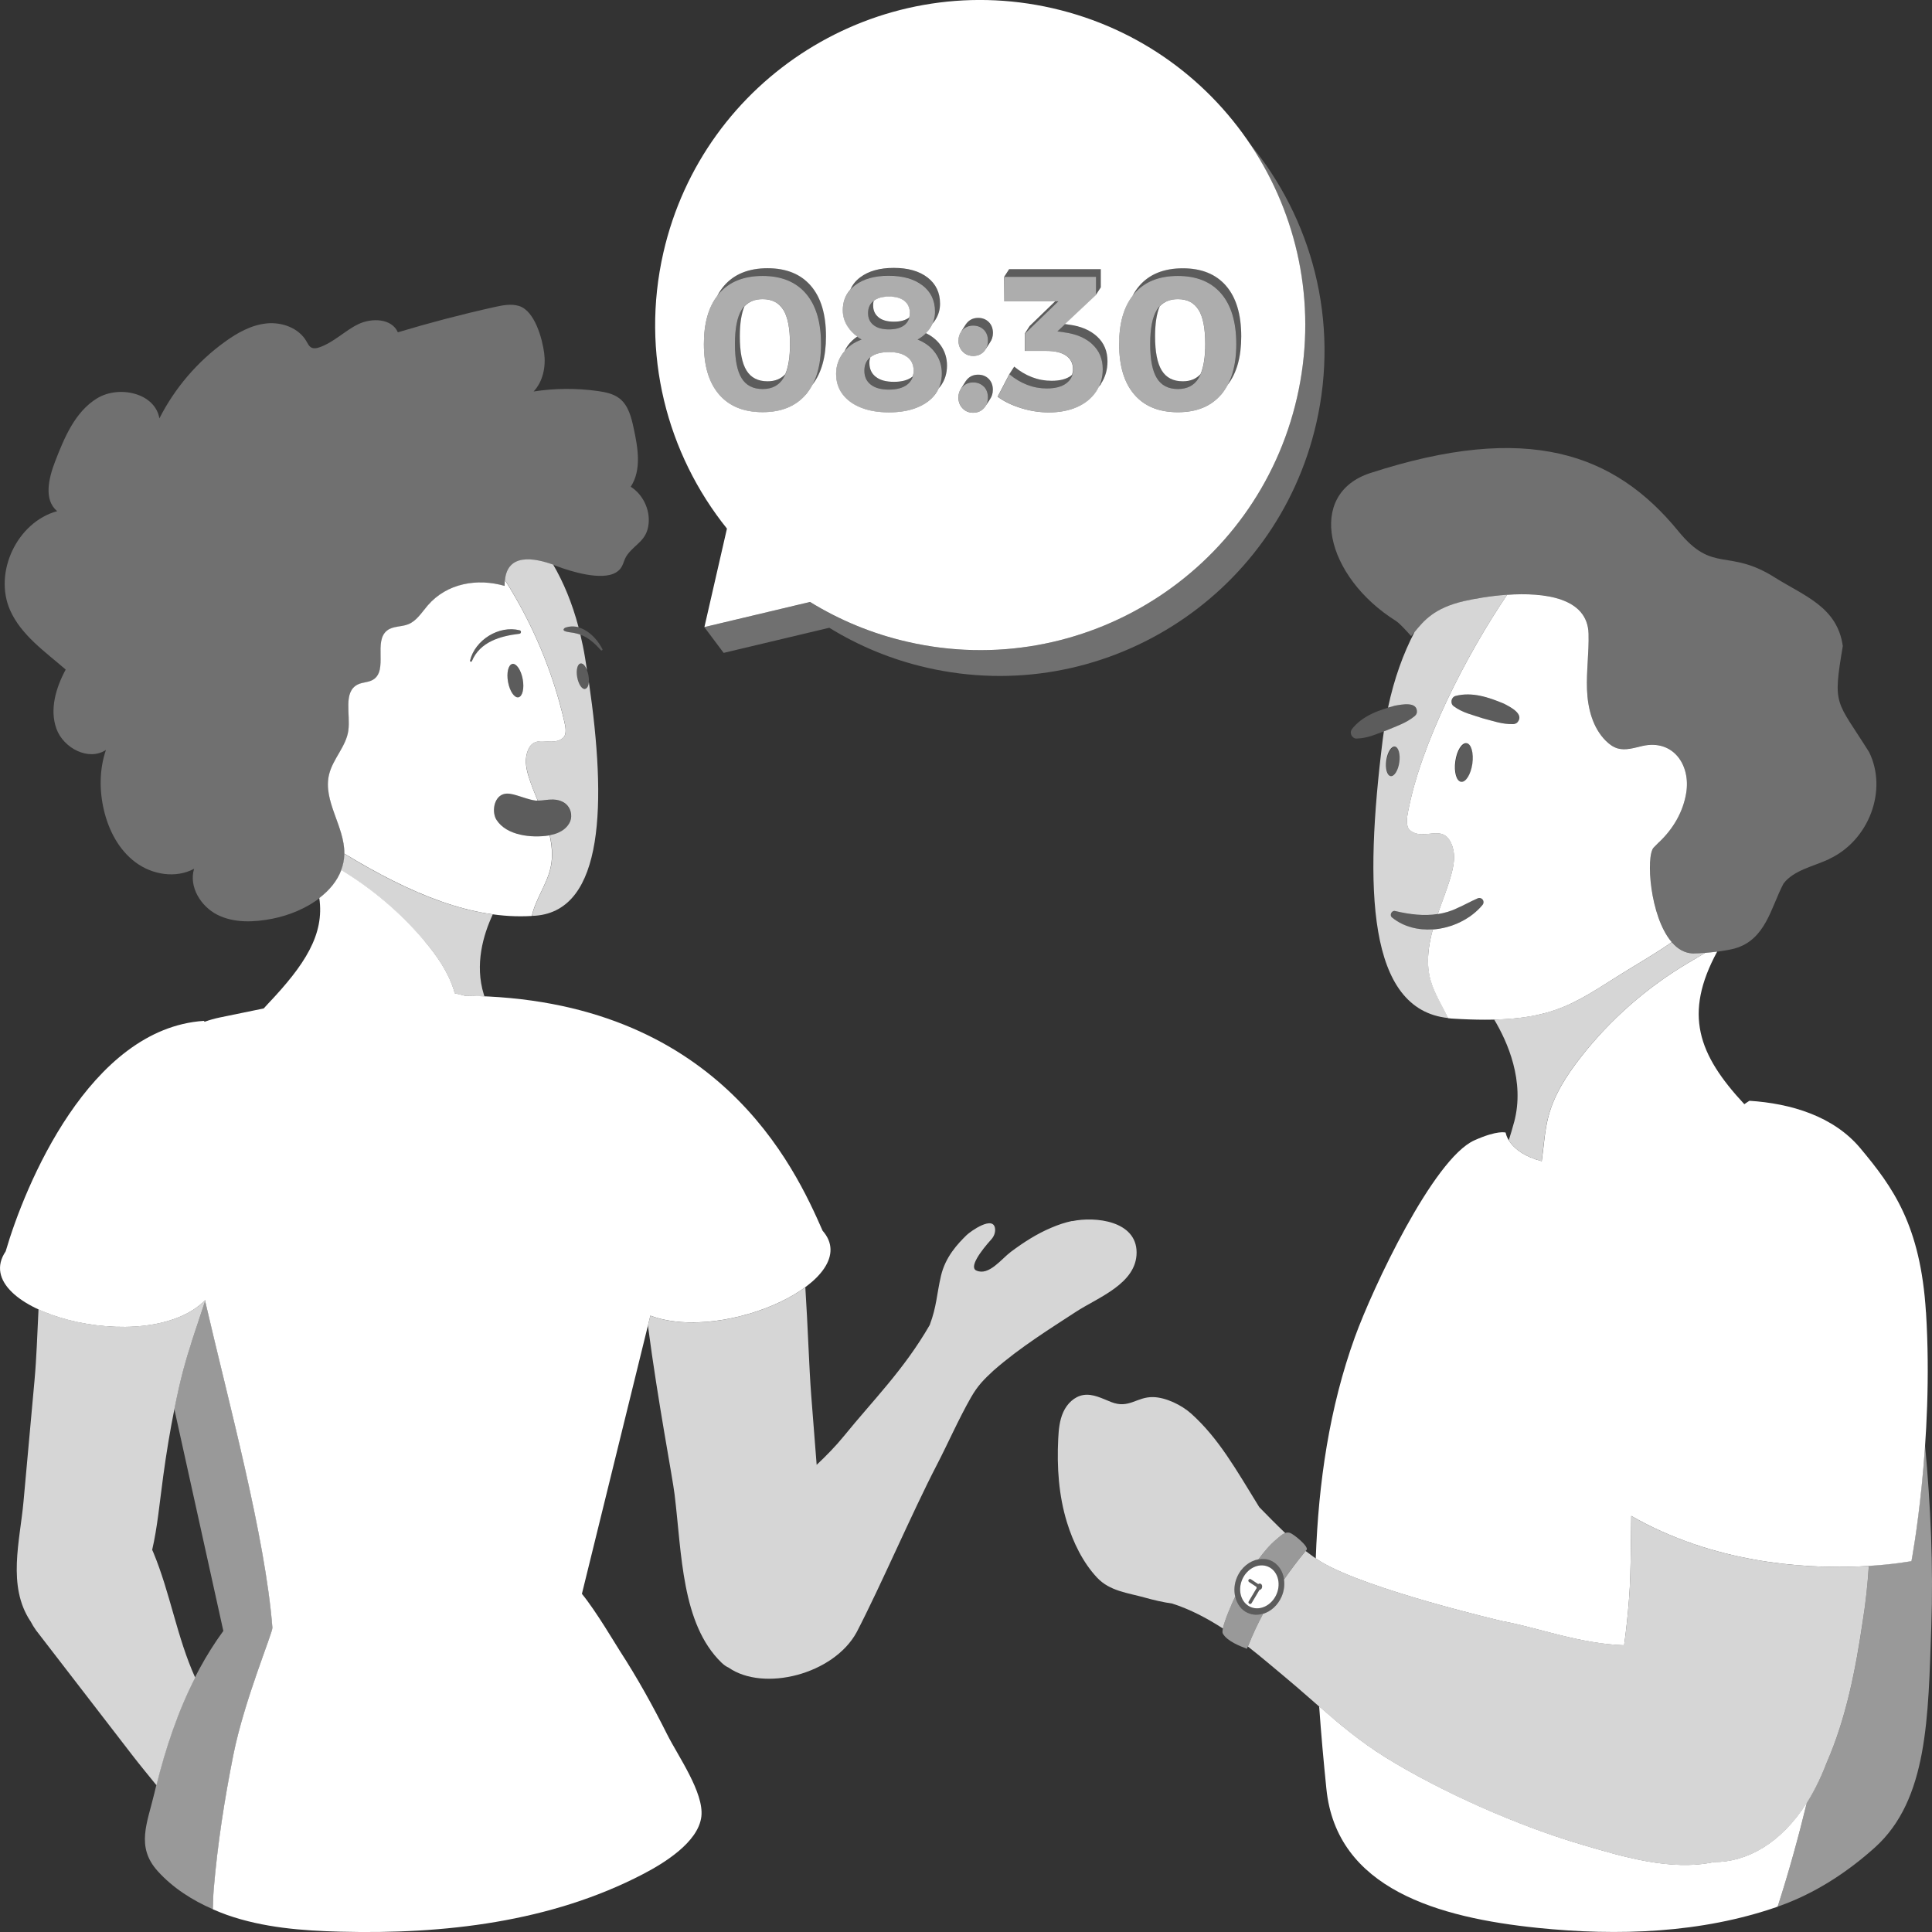
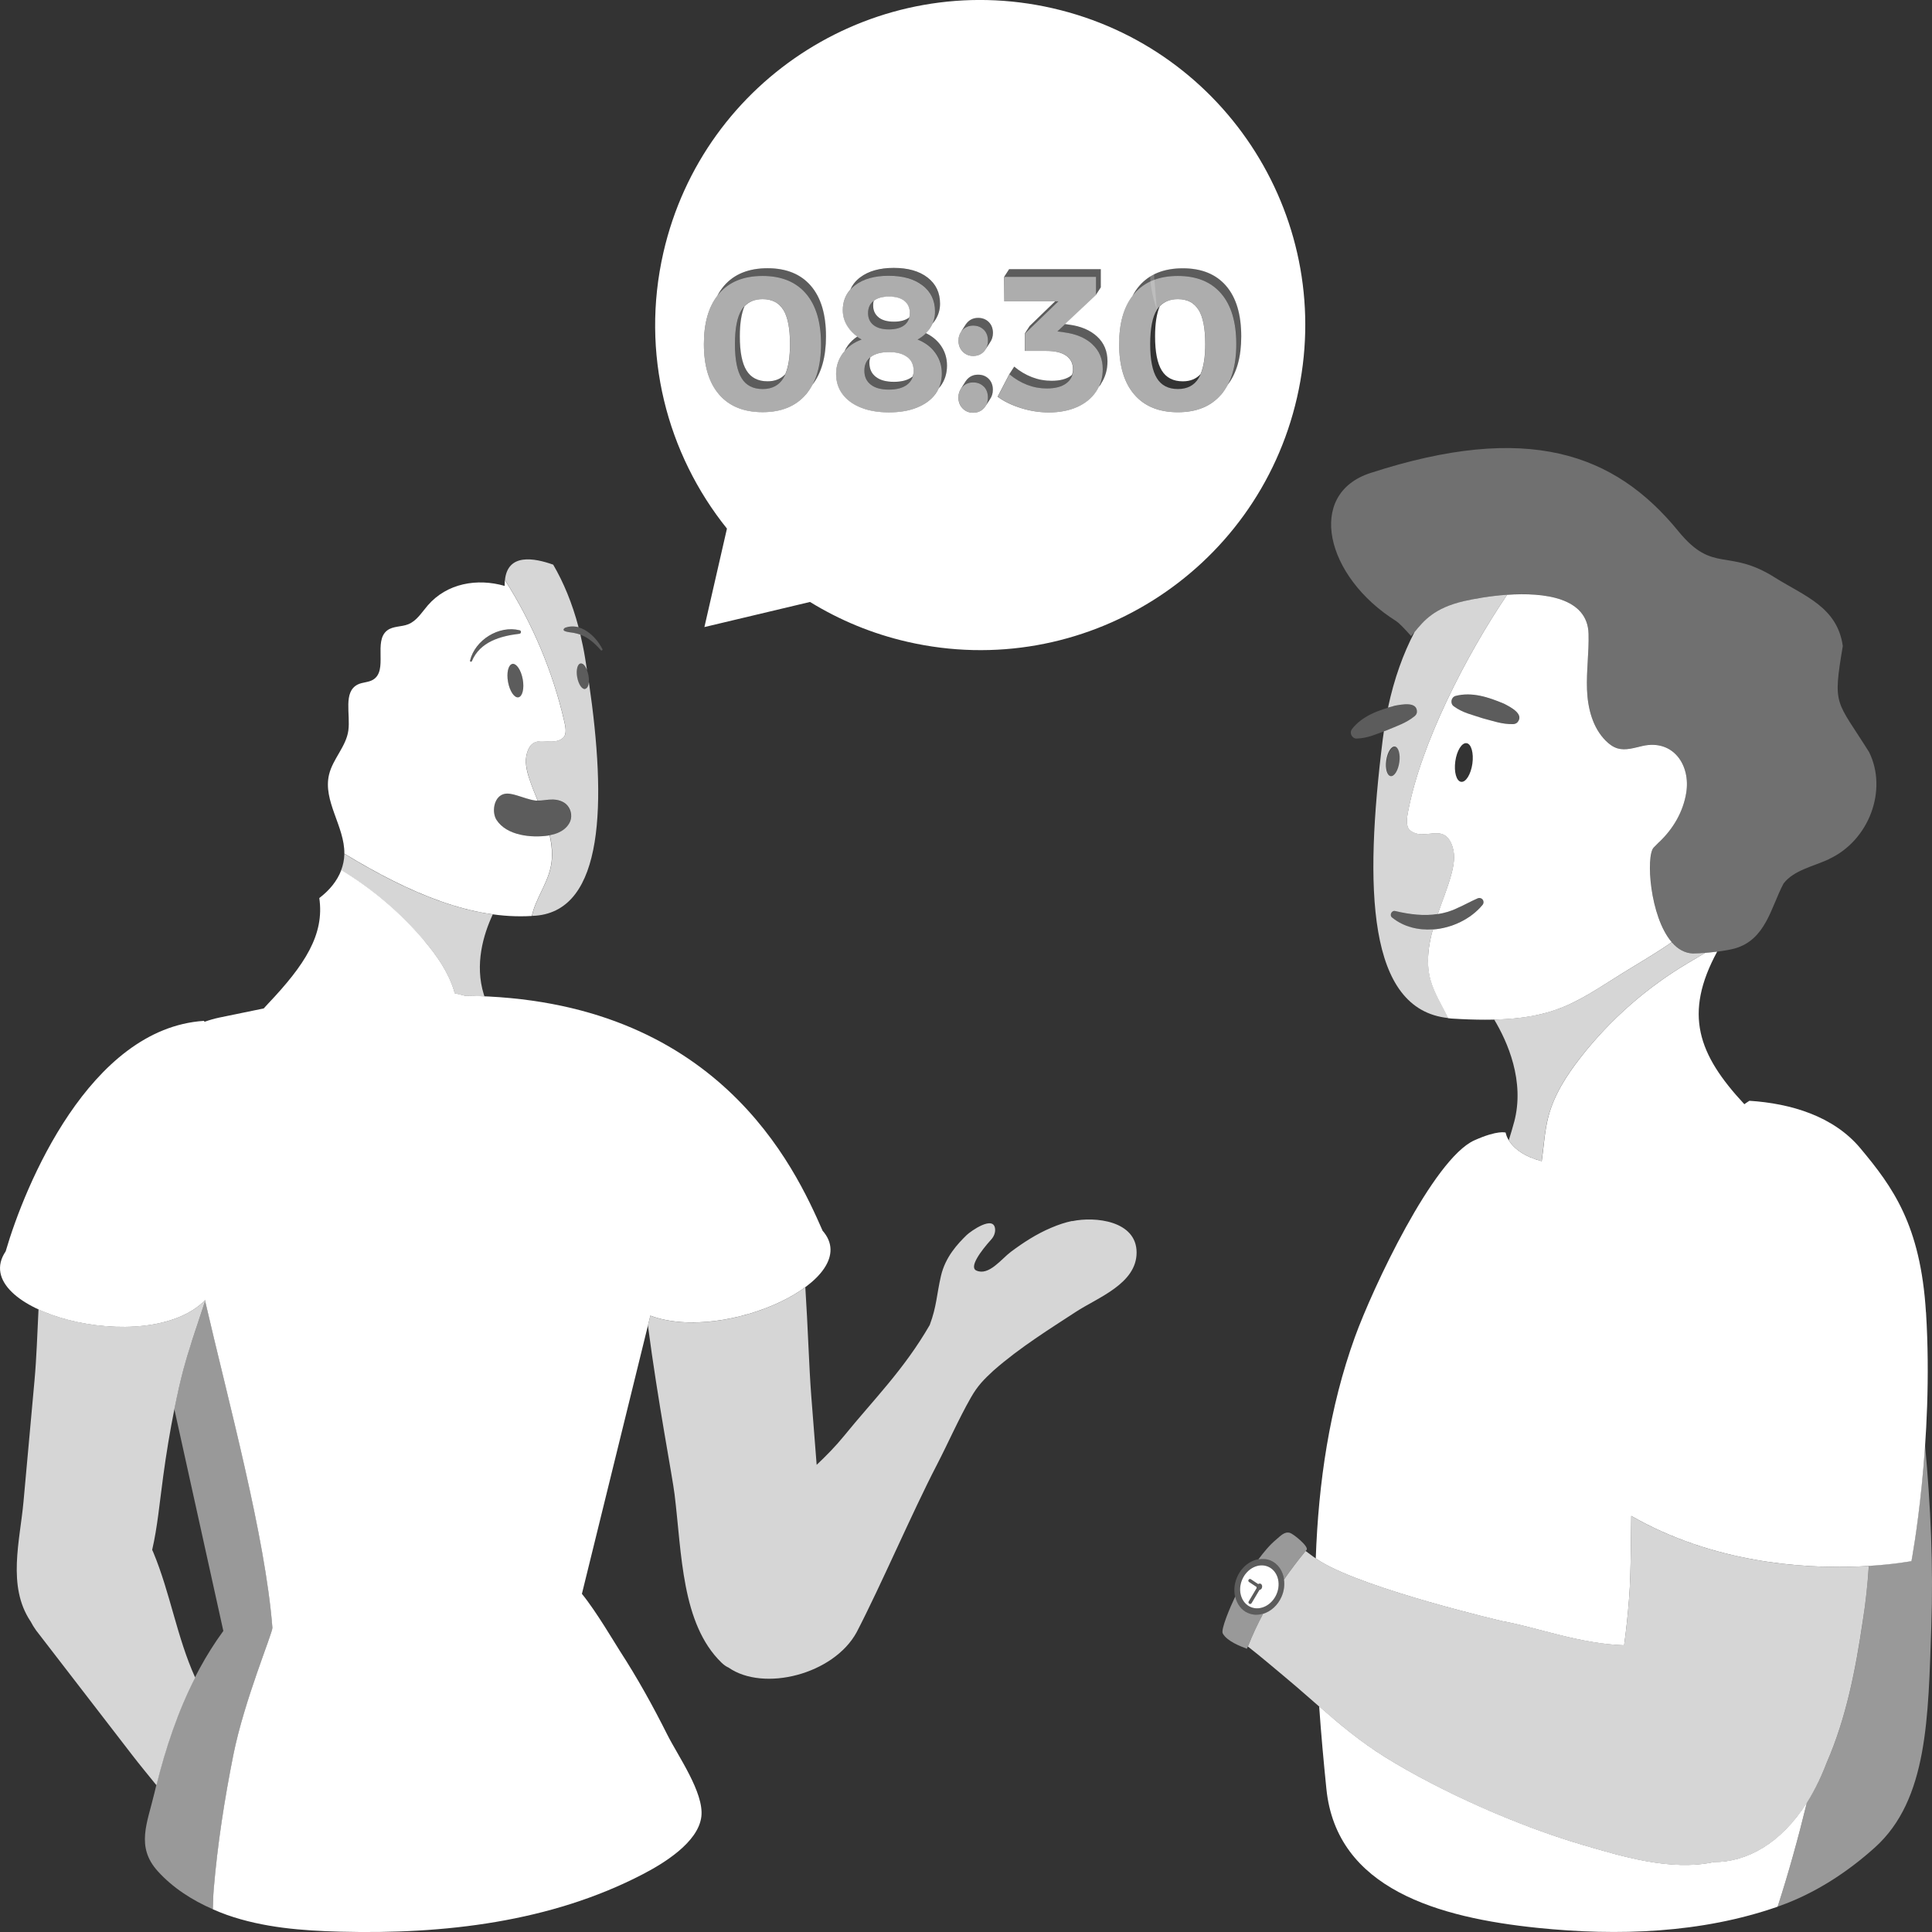
<svg xmlns="http://www.w3.org/2000/svg" viewBox="0 0 300 300">
  <rect x="0" y="0" width="300" height="300" fill="#333333" stroke="none" />
  <g fill="#fff">
-     <path d="m 66.42 94.04 c -.93 1.08 -1.71 2.4 -3.03 2.92 -1.06 .42 -2.33 .26 -3.24 .94 -2.23 1.68 .18 6.24 -2.22 7.67 -.71 .43 -1.63 .37 -2.37 .74 -2.3 1.15 -1.11 4.6 -1.46 7.15 -.34 2.47 -2.4 4.39 -2.99 6.82 -1 4.13 2.48 8.12 2.38 12.37 -.13 5.42 -5.88 8.96 -11.2 10.01 -2.85 .56 -5.94 .69 -8.53 -.61 s -4.47 -4.37 -3.62 -7.15 c -2.84 1.54 -6.53 .93 -9.11 -1.01 -2.59 -1.93 -4.17 -4.98 -4.9 -8.12 -.72 -3.07 -.7 -6.34 .32 -9.32 -2.67 1.77 -6.58 -.26 -7.68 -3.27 s -.09 -6.39 1.43 -9.21 c -3.2 -2.78 -6.89 -5.32 -8.62 -9.19 -2.62 -5.9 1.08 -13.71 7.3 -15.41 -2.13 -1.75 -1.32 -5.13 -.33 -7.69 1.44 -3.73 3.1 -7.73 6.51 -9.82 s 9.02 -.84 9.69 3.11 c 2.38 -4.7 5.9 -8.82 10.18 -11.9 1.93 -1.4 4.1 -2.61 6.47 -2.85 s 4.99 .7 6.18 2.77 c .22 .38 .41 .81 .81 1 .37 .17 .8 .08 1.18 -.05 2.23 -.75 3.93 -2.56 6.04 -3.59 s 5.23 -.91 6.17 1.25 c 4.95 -1.49 9.96 -2.8 15 -3.92 1.27 -.28 2.61 -.55 3.84 -.16 2.43 .78 3.58 5.07 3.88 7.3 .28 2.11 -.18 4.41 -1.64 5.97 3.3 -.51 6.66 -.53 9.97 -.07 1.2 .17 2.44 .42 3.39 1.17 1.36 1.08 1.82 2.92 2.18 4.62 .66 3.04 1.25 6.47 -.46 9.07 1.9 1.21 3.02 3.55 2.77 5.79 -.28 2.54 -1.95 3.01 -3.26 4.72 -.79 1.04 -.52 2.02 -1.8 2.8 -2.2 1.34 -7.05 -.16 -9.23 -.99 -3.19 -1.22 -8.13 -2.36 -8.04 3.1 -4.23 -1.22 -8.95 -.44 -11.95 3.04 z" fill-rule="evenodd" opacity=".3" />
    <path d="m 90.86 106.99 c -.48 .09 -1.03 -.73 -1.23 -1.82 s .03 -2.05 .51 -2.14 c .36 -.07 .75 .36 1.01 1.02 -.1 -.65 -.2 -1.3 -.31 -1.95 -.2 -1.24 -.45 -2.41 -.72 -3.55 -.25 -.09 -.51 -.17 -.78 -.22 -.45 -.16 -2.46 -.16 -1.64 -.83 .73 -.28 1.45 -.28 2.14 -.1 -.99 -3.75 -2.34 -6.98 -3.94 -9.72 -2.98 -1.06 -7.06 -1.79 -7.49 2.38 4.28 6.73 7.43 14.19 9.22 21.96 .16 .68 .45 1.97 -.17 2.52 -1.86 1.66 -4.64 -1.03 -5.63 2.43 -.36 1.25 -.06 2.58 .33 3.82 .38 1.2 .86 2.36 1.34 3.52 .79 .03 1.55 -.18 2.36 -.16 .57 .02 1.15 .14 1.64 .43 .13 .07 .25 .16 .36 .25 .75 .64 1.04 1.76 .69 2.68 -.18 .46 -.49 .86 -.87 1.18 -.65 .55 -1.48 .85 -2.31 1 .24 1.04 .38 2.1 .36 3.15 -.01 .66 -.09 1.32 -.24 1.97 -.6 2.57 -2.36 4.91 -2.89 7.41 .19 -.01 .39 -.01 .58 -.03 10.63 -.87 11.02 -17.45 8.26 -36.29 -.05 .59 -.26 1.01 -.57 1.07 z" opacity=".8" />
    <path d="m 85.17 129.74 c -2.62 .39 -6.47 .03 -8.06 -2.41 -.76 -1.16 -.47 -3.47 1 -3.99 .68 -.24 1.42 -.04 2.11 .16 .97 .28 1.93 .68 2.93 .81 .12 .02 .23 .01 .34 .01 -.48 -1.16 -.95 -2.32 -1.34 -3.52 -.4 -1.24 -.69 -2.57 -.33 -3.82 .99 -3.45 3.77 -.77 5.63 -2.43 .62 -.55 .33 -1.84 .17 -2.52 -1.79 -7.78 -4.94 -15.23 -9.22 -21.96 -.03 .28 -.04 .58 -.04 .91 -4.23 -1.22 -8.95 -.44 -11.95 3.04 -.93 1.08 -1.71 2.4 -3.03 2.92 -1.06 .42 -2.33 .26 -3.24 .94 -2.23 1.68 .18 6.24 -2.22 7.67 -.71 .43 -1.63 .37 -2.37 .74 -2.3 1.15 -1.11 4.6 -1.46 7.15 -.34 2.47 -2.4 4.39 -2.99 6.82 -1 4.11 2.43 8.07 2.37 12.29 10.38 6.3 19.9 10.24 29.11 9.68 .53 -2.5 2.29 -4.84 2.89 -7.41 .15 -.65 .23 -1.31 .24 -1.97 .02 -1.05 -.13 -2.11 -.36 -3.15 -.06 .01 -.12 .03 -.18 .04 z m -4.67 -21.46 c -.63 .12 -1.35 -.95 -1.61 -2.38 s .04 -2.68 .67 -2.8 1.35 .95 1.61 2.38 -.04 2.68 -.67 2.8 z m -7.23 -5.61 c -.07 .16 -.33 .07 -.28 -.1 .78 -3.2 4.48 -5.51 7.7 -4.7 .29 .06 .26 .51 -.03 .54 -2.96 .35 -6.13 1.24 -7.39 4.26 z" />
    <ellipse cx="90.5" cy="105.01" opacity=".2" rx=".89" ry="2.01" transform="matrix(.984 -.179 .179 .984 -17.35 17.91)" />
    <ellipse cx="80.03" cy="105.7" opacity=".2" rx="1.16" ry="2.63" transform="matrix(.984 -.179 .179 .984 -17.64 16.05)" />
    <path d="m 80.67 98.42 c -2.96 .35 -6.13 1.24 -7.39 4.26 -.07 .16 -.33 .07 -.28 -.1 .78 -3.2 4.48 -5.51 7.7 -4.7 .29 .06 .26 .51 -.03 .54 z" opacity=".2" />
    <path d="m 87.69 97.52 c 2.45 -.96 4.83 1.24 5.85 3.27 .09 .15 -.13 .3 -.24 .17 -1.12 -1.26 -2.33 -2.32 -3.97 -2.62 -.45 -.16 -2.46 -.16 -1.64 -.83 z" opacity=".2" />
    <path d="m 87.49 124.6 c -.49 -.28 -1.07 -.41 -1.64 -.43 -.93 -.03 -1.78 .27 -2.7 .14 -1 -.13 -1.96 -.54 -2.93 -.81 -.69 -.2 -1.43 -.4 -2.11 -.16 -1.47 .52 -1.76 2.84 -1 3.99 1.59 2.43 5.44 2.8 8.06 2.41 .9 -.14 1.8 -.45 2.49 -1.03 .38 -.32 .7 -.72 .87 -1.18 .35 -.92 .06 -2.04 -.69 -2.68 -.11 -.1 -.23 -.18 -.36 -.25 z" opacity=".2" />
    <path d="m 31.85 202 c -1.23 3.88 -2.7 7.79 -3.74 12.06 -.38 1.57 -.72 3.15 -1.04 4.74 l 7.61 34.45 c -5.43 7.42 -8.62 16.27 -10.7 25.16 -1.1 4.67 -2.93 8.34 .52 12.15 2.32 2.57 5.36 4.52 8.56 5.91 .02 -.99 .04 -2.04 .14 -3.12 .59 -7.01 1.67 -13.98 3.05 -20.87 1.69 -8.45 6.11 -18.99 6.06 -19.73 -1.11 -14.22 -6.82 -35.03 -10.45 -50.75 z" opacity=".5" />
    <path d="m 127.72 191.08 c -4.25 -9.69 -16.27 -36.14 -55.49 -36.45 l -1.63 -.4 c -.03 -.12 -.06 -.25 -.09 -.37 -.89 -2.93 -2.69 -5.5 -4.67 -7.84 -3.65 -4.31 -8.01 -8.01 -12.84 -10.93 -.64 1.72 -1.87 3.18 -3.42 4.36 .83 5.66 -2.24 10.38 -7.97 16.42 -.23 .24 -.44 .48 -.66 .72 l -6.9 1.42 c -.76 .16 -1.53 .38 -2.28 .65 l -.11 -.14 c -17.76 1.16 -27.81 25.58 -30.78 35.79 -6.18 9.13 21.98 16.79 31.02 7.54 -.02 .05 -.03 .1 -.05 .15 3.63 15.72 9.34 36.54 10.45 50.75 .06 .74 -4.37 11.28 -6.06 19.73 -1.38 6.9 -2.46 13.86 -3.05 20.87 -.09 1.08 -.11 2.12 -.14 3.12 .73 .32 1.47 .62 2.2 .88 5.63 1.98 11.66 2.45 17.62 2.6 16.09 .42 32.64 -1.49 46.92 -8.91 3.18 -1.65 8.65 -4.93 9.12 -8.98 .42 -3.7 -3.62 -9.37 -5.3 -12.72 -2.23 -4.45 -4.65 -8.81 -7.36 -12.99 -.63 -.96 -3.69 -6.18 -5.89 -8.86 l 10.63 -43.2 c 11.61 4.35 33.4 -5.68 26.73 -13.2 z" />
    <path d="m 65.83 146.03 c 1.98 2.34 3.78 4.91 4.67 7.84 .04 .12 .06 .25 .09 .37 l 1.63 .4 c 1.03 .01 2.02 .04 3.01 .09 -.03 -.1 -.07 -.2 -.1 -.3 -1.45 -4.68 -.08 -9.3 1.39 -12.44 -7.33 -1.01 -14.93 -4.49 -23.05 -9.42 v .08 c -.02 .87 -.2 1.69 -.49 2.47 4.83 2.92 9.19 6.62 12.84 10.93 z" opacity=".8" />
    <path d="m 30.3 260.48 c -2.84 -6.29 -3.84 -13.04 -6.49 -19.42 -.06 -.14 -.12 -.27 -.18 -.4 .82 -3.53 1.14 -7.25 1.72 -11.48 .47 -3.48 1.04 -6.94 1.73 -10.38 s 0 0 0 0 c .12 -.61 .25 -1.22 .38 -1.83 .21 -.97 .42 -1.94 .66 -2.91 .23 -.96 .49 -1.9 .76 -2.83 .07 -.23 .13 -.46 .2 -.69 .25 -.84 .51 -1.67 .78 -2.5 .19 -.58 .38 -1.16 .57 -1.73 .01 -.04 .02 -.07 .04 -.11 .47 -1.42 .94 -2.82 1.39 -4.21 .02 -.05 .03 -.1 .05 -.15 -5.56 5.69 -18.34 4.98 -25.93 1.47 -.19 3.86 -.31 7.62 -.62 11.02 -.57 6.28 -1.14 12.56 -1.71 18.84 -.55 6.09 -2.56 13.09 1.07 18.56 l .02 .02 c .26 .5 .55 .98 .87 1.42 4.97 6.45 9.93 12.89 14.9 19.33 1.23 1.6 2.52 3.15 3.78 4.71 1.42 -5.75 3.32 -11.45 6.02 -16.74 z" opacity=".8" />
    <path d="m 166.49 189.59 c -1.06 .22 -2.13 .57 -3.27 1.06 -2.25 .95 -4.31 2.28 -6.26 3.74 -1.46 1.09 -3.41 3.77 -5.35 2.9 -1.16 -.51 .65 -2.99 2.32 -4.84 .39 -.43 .63 -1.01 .59 -1.59 -.18 -2.27 -3.83 .35 -4.42 .92 -1.37 1.34 -3.3 3.37 -3.99 6.35 -.68 2.95 -.66 4.71 -1.73 7.58 0 .01 -.01 .02 -.01 .03 -4.02 6.96 -8.77 11.64 -13.31 17.23 -1.32 1.62 -2.76 3.08 -4.25 4.49 l -.84 -10.73 c -.35 -4.55 -.52 -10.73 -.92 -16.86 -5.83 4.31 -16.89 7.11 -24.06 4.43 l -.38 1.53 c 1.57 11.98 3.8 23.41 4.14 26.23 1.13 9.2 1.06 20.07 7.28 26.11 .4 .38 .75 .62 1.1 .77 5.46 3.81 16.32 1.06 19.89 -5.49 3.75 -7.22 8.66 -18.67 12.41 -25.9 1.81 -3.49 3.38 -7.12 5.33 -10.54 1.07 -1.88 2.05 -2.84 3.53 -4.21 4.13 -3.62 8.86 -6.54 12.79 -9.11 3.38 -2.21 9.41 -4.35 9.41 -9.2 0 -4.93 -6.43 -5.63 -10.01 -4.87 z" opacity=".8" />
    <path d="m 125.14 45.58 c 1.57 1.82 2.35 4.44 2.35 7.85 0 3.39 -.78 6 -2.35 7.83 s -3.8 2.75 -6.72 2.75 c -2.93 0 -5.19 -.92 -6.76 -2.75 -1.58 -1.83 -2.36 -4.44 -2.36 -7.83 0 -3.41 .79 -6.02 2.36 -7.85 1.57 -1.82 3.83 -2.73 6.76 -2.73 2.91 0 5.15 .91 6.72 2.73 z m -9.98 2.53 c -.69 1.11 -1.04 2.88 -1.04 5.32 0 2.42 .35 4.19 1.04 5.3 .69 1.12 1.78 1.68 3.27 1.68 1.45 0 2.52 -.56 3.21 -1.68 s 1.04 -2.89 1.04 -5.3 c 0 -2.44 -.35 -4.21 -1.04 -5.32 s -1.76 -1.66 -3.21 -1.66 c -1.49 0 -2.58 .56 -3.27 1.66 z" opacity=".6" />
    <path d="m 143.26 44.32 c 1.29 1 1.93 2.35 1.93 4.06 0 .91 -.24 1.75 -.73 2.51 s -1.14 1.37 -1.98 1.83 c 1.17 .46 2.09 1.15 2.76 2.08 s 1.01 1.99 1.01 3.18 c 0 1.23 -.34 2.3 -1.01 3.21 s -1.63 1.61 -2.87 2.11 -2.69 .74 -4.35 .74 c -1.64 0 -3.09 -.24 -4.32 -.73 -1.24 -.49 -2.19 -1.18 -2.87 -2.08 s -1.01 -1.96 -1.01 -3.17 c 0 -1.19 .36 -2.26 1.07 -3.22 s 1.68 -1.67 2.91 -2.12 c -.91 -.5 -1.63 -1.14 -2.15 -1.93 -.53 -.79 -.79 -1.65 -.79 -2.59 0 -1.64 .64 -2.95 1.93 -3.92 s 3.02 -1.46 5.2 -1.46 c 2.22 0 3.97 .5 5.26 1.5 z m -8.04 11.1 c -.67 .5 -1 1.21 -1 2.14 s .33 1.66 1 2.17 c .66 .52 1.6 .77 2.81 .77 s 2.15 -.25 2.82 -.76 1.01 -1.22 1.01 -2.15 -.34 -1.65 -1.01 -2.15 -1.62 -.76 -2.82 -.76 -2.15 .25 -2.81 .74 z m .42 -8.69 c -.56 .45 -.85 1.07 -.85 1.89 0 .79 .28 1.41 .85 1.86 s 1.36 .67 2.39 .67 1.83 -.22 2.39 -.65 c .56 -.44 .85 -1.06 .85 -1.87 s -.28 -1.44 -.85 -1.89 c -.56 -.45 -1.36 -.67 -2.39 -.67 s -1.83 .22 -2.39 .67 z" opacity=".6" />
    <path d="m 152.76 51.2 c .43 .44 .64 1 .64 1.69 s -.21 1.26 -.64 1.71 -.98 .67 -1.65 .67 c -.65 0 -1.2 -.23 -1.63 -.68 -.44 -.46 -.65 -1.02 -.65 -1.69 0 -.69 .22 -1.26 .65 -1.69 s .98 -.65 1.63 -.65 c .67 0 1.22 .22 1.65 .65 z m 0 8.82 c .43 .44 .64 1 .64 1.69 s -.21 1.26 -.64 1.71 -.98 .67 -1.65 .67 c -.65 0 -1.2 -.23 -1.63 -.68 -.44 -.46 -.65 -1.02 -.65 -1.69 0 -.69 .22 -1.26 .65 -1.69 s .98 -.65 1.63 -.65 c .67 0 1.22 .22 1.65 .65 z" opacity=".6" />
    <path d="m 169.61 53.46 c 1.08 .99 1.62 2.28 1.62 3.86 0 1.31 -.34 2.47 -1.02 3.49 s -1.65 1.81 -2.91 2.38 c -1.26 .56 -2.73 .85 -4.41 .85 -1.45 0 -2.89 -.22 -4.32 -.67 s -2.65 -1.03 -3.64 -1.77 l 1.81 -3.48 c .85 .71 1.77 1.26 2.76 1.64 s 2 .56 3.03 .56 c 1.31 0 2.32 -.26 3.03 -.79 s 1.07 -1.25 1.07 -2.19 -.36 -1.64 -1.07 -2.12 c -.71 -.49 -1.73 -.73 -3.06 -.73 h -3.36 v -2.68 l 5.2 -5.02 h -8.35 l -.03 -3.8 h 14.23 v 2.82 l -6 5.65 1.07 .15 c 1.82 .24 3.27 .85 4.35 1.84 z" opacity=".6" />
    <path d="m 189.62 45.58 c 1.57 1.82 2.35 4.44 2.35 7.85 0 3.39 -.78 6 -2.35 7.83 s -3.8 2.75 -6.72 2.75 c -2.93 0 -5.19 -.92 -6.76 -2.75 -1.58 -1.83 -2.36 -4.44 -2.36 -7.83 0 -3.41 .79 -6.02 2.36 -7.85 1.57 -1.82 3.83 -2.73 6.76 -2.73 2.91 0 5.15 .91 6.72 2.73 z m -9.98 2.53 c -.69 1.11 -1.04 2.88 -1.04 5.32 0 2.42 .35 4.19 1.04 5.3 .69 1.12 1.78 1.68 3.27 1.68 1.45 0 2.52 -.56 3.21 -1.68 s 1.04 -2.89 1.04 -5.3 c 0 -2.44 -.35 -4.21 -1.04 -5.32 s -1.76 -1.66 -3.21 -1.66 c -1.49 0 -2.58 .56 -3.27 1.66 z" opacity=".6" />
-     <path d="m 193.99 22.21 c 7.56 11.18 10.65 25.34 7.4 39.53 -6.22 27.17 -33.28 44.15 -60.45 37.94 -5.52 -1.26 -10.6 -3.4 -15.17 -6.2 l -16.4 3.9 3 4 16.4 -3.9 c 4.57 2.81 9.65 4.94 15.17 6.2 27.17 6.22 54.23 -10.77 60.45 -37.94 3.65 -15.95 -.7 -31.85 -10.4 -43.53 z" opacity=".3" />
    <path d="m 140.86 55.43 c -.67 -.51 -1.62 -.76 -2.82 -.76 s -2.15 .25 -2.81 .74 c -.04 .03 -.06 .06 -.1 .09 -.08 .26 -.13 .54 -.13 .85 0 .93 .33 1.66 1 2.17 .66 .52 1.6 .77 2.81 .77 s 2.15 -.25 2.82 -.76 c .04 -.03 .07 -.07 .11 -.1 .08 -.27 .13 -.55 .13 -.86 0 -.93 -.34 -1.65 -1.01 -2.15 z" />
    <path d="m 121.63 48.11 c -.69 -1.11 -1.76 -1.66 -3.21 -1.66 -1.21 0 -2.14 .39 -2.82 1.11 -.47 1.11 -.72 2.66 -.72 4.67 0 2.42 .35 4.19 1.04 5.3 .69 1.12 1.78 1.68 3.27 1.68 1.17 0 2.07 -.38 2.75 -1.11 .48 -1.11 .73 -2.67 .73 -4.68 0 -2.44 -.35 -4.21 -1.04 -5.32 z" />
    <path d="m 136.42 49.28 c .56 .45 1.36 .67 2.39 .67 1.02 0 1.81 -.22 2.38 -.65 .05 -.21 .09 -.44 .09 -.69 0 -.81 -.28 -1.44 -.85 -1.89 -.56 -.45 -1.36 -.67 -2.39 -.67 -1.02 0 -1.81 .22 -2.37 .66 -.06 .22 -.09 .45 -.09 .71 0 .79 .28 1.41 .85 1.86 z" />
    <path d="m 163.46 1.28 c -27.17 -6.22 -54.23 10.77 -60.45 37.94 -3.58 15.65 .55 31.25 9.87 42.86 l -3.5 15.29 16.4 -3.9 c 4.57 2.81 9.65 4.94 15.17 6.2 27.17 6.22 54.23 -10.77 60.45 -37.94 s -10.77 -54.23 -37.94 -60.45 z m -38.32 59.97 c -1.57 1.83 -3.8 2.75 -6.72 2.75 -2.93 0 -5.19 -.92 -6.76 -2.75 -1.58 -1.83 -2.36 -4.44 -2.36 -7.83 0 -3.19 .7 -5.68 2.08 -7.48 .3 -.57 .65 -1.09 1.05 -1.56 1.57 -1.82 3.83 -2.73 6.76 -2.73 2.91 0 5.15 .91 6.72 2.73 s 2.35 4.44 2.35 7.85 c 0 3.19 -.7 5.68 -2.09 7.49 -.3 .56 -.64 1.07 -1.03 1.54 z m 20.89 -1.27 c -.08 .11 -.17 .2 -.26 .3 -.14 .31 -.31 .62 -.52 .9 -.67 .91 -1.63 1.61 -2.87 2.11 s -2.69 .74 -4.35 .74 c -1.64 0 -3.09 -.24 -4.32 -.73 -1.24 -.49 -2.19 -1.18 -2.87 -2.08 s -1.01 -1.96 -1.01 -3.17 c 0 -1.19 .36 -2.26 1.07 -3.22 .07 -.09 .15 -.17 .22 -.26 .15 -.32 .33 -.64 .55 -.94 .4 -.54 .89 -.99 1.45 -1.37 -.59 -.42 -1.08 -.92 -1.46 -1.5 -.53 -.79 -.79 -1.65 -.79 -2.59 0 -1.29 .4 -2.36 1.19 -3.23 .32 -.73 .82 -1.36 1.52 -1.88 1.29 -.97 3.02 -1.46 5.2 -1.46 2.22 0 3.97 .5 5.26 1.5 s 1.93 2.35 1.93 4.06 c 0 .91 -.24 1.75 -.73 2.51 -.14 .22 -.29 .41 -.45 .6 -.09 .2 -.2 .4 -.32 .59 -.2 .32 -.44 .6 -.7 .87 .93 .45 1.69 1.06 2.27 1.85 .67 .93 1.01 1.99 1.01 3.18 0 1.23 -.34 2.3 -1.01 3.21 z m 7.72 1.98 l -.7 1.07 c -.08 .14 -.18 .27 -.3 .39 -.43 .45 -.98 .67 -1.65 .67 -.65 0 -1.2 -.23 -1.63 -.68 -.44 -.46 -.65 -1.02 -.65 -1.69 0 -.56 .15 -1.03 .44 -1.43 h -.01 l .73 -1.14 v .01 c .08 -.12 .17 -.23 .27 -.33 .44 -.44 .98 -.65 1.63 -.65 .67 0 1.22 .22 1.65 .65 .43 .44 .64 1 .64 1.69 0 .57 -.15 1.05 -.44 1.46 l .02 -.01 z m -.03 -8.8 l .03 -.02 -.7 1.08 c -.08 .13 -.18 .26 -.29 .38 -.43 .45 -.98 .67 -1.65 .67 -.65 0 -1.2 -.23 -1.63 -.68 -.44 -.46 -.65 -1.02 -.65 -1.69 0 -.56 .15 -1.03 .43 -1.42 h -.01 s .71 -1.11 .71 -1.11 0 -.01 .01 -.01 l .02 -.02 c .08 -.12 .17 -.23 .27 -.33 .44 -.44 .98 -.65 1.63 -.65 .67 0 1.22 .22 1.65 .65 .43 .44 .64 1 .64 1.69 0 .57 -.16 1.06 -.45 1.46 z m 17.25 6.46 c -.11 .16 -.23 .3 -.36 .45 -.12 .26 -.26 .5 -.42 .74 -.68 1.02 -1.65 1.81 -2.91 2.38 -1.26 .56 -2.73 .85 -4.41 .85 -1.45 0 -2.89 -.22 -4.32 -.67 -1.44 -.45 -2.65 -1.03 -3.64 -1.77 l 1.81 -3.48 .77 -1.19 c .85 .71 1.77 1.26 2.76 1.64 s 2 .56 3.03 .56 c 1.31 0 2.32 -.26 3.03 -.79 .06 -.05 .11 -.11 .17 -.16 .08 -.26 .13 -.53 .13 -.84 0 -.93 -.36 -1.64 -1.07 -2.12 -.71 -.49 -1.73 -.73 -3.06 -.73 h -3.36 v -2.68 l .77 -1.19 3.96 -3.83 h -7.89 l -.03 -3.8 s 0 0 0 0 l .77 -1.19 h 14.23 v 2.82 l -.77 1.19 -4.8 4.51 .64 .09 c 1.82 .24 3.27 .85 4.35 1.84 s 1.62 2.28 1.62 3.86 c 0 1.31 -.34 2.47 -1.02 3.49 z m 18.65 1.64 c -1.57 1.83 -3.8 2.75 -6.72 2.75 -2.93 0 -5.19 -.92 -6.76 -2.75 -1.58 -1.83 -2.36 -4.44 -2.36 -7.83 0 -3.19 .7 -5.68 2.08 -7.48 .3 -.57 .65 -1.09 1.05 -1.56 1.57 -1.82 3.83 -2.73 6.76 -2.73 2.91 0 5.15 .91 6.72 2.73 s 2.35 4.44 2.35 7.85 c 0 3.19 -.7 5.68 -2.09 7.49 -.3 .56 -.64 1.07 -1.03 1.54 z" />
    <path d="m 186.11 48.11 c -.69 -1.11 -1.76 -1.66 -3.21 -1.66 -1.21 0 -2.14 .39 -2.82 1.11 -.47 1.11 -.72 2.66 -.72 4.67 0 2.42 .35 4.19 1.04 5.3 .69 1.12 1.78 1.68 3.27 1.68 1.17 0 2.07 -.38 2.75 -1.11 .48 -1.11 .73 -2.67 .73 -4.68 0 -2.44 -.35 -4.21 -1.04 -5.32 z" />
    <path d="m 115.16 48.11 c -.69 1.11 -1.04 2.88 -1.04 5.32 0 2.42 .35 4.19 1.04 5.3 .69 1.12 1.78 1.68 3.27 1.68 1.45 0 2.52 -.56 3.21 -1.68 .12 -.19 .22 -.4 .32 -.62 -.68 .73 -1.59 1.11 -2.75 1.11 -1.49 0 -2.58 -.56 -3.27 -1.68 s -1.04 -2.89 -1.04 -5.3 c 0 -2.01 .24 -3.57 .72 -4.67 -.16 .17 -.32 .34 -.45 .55 z" opacity=".2" />
    <path d="m 119.2 41.65 c -2.93 0 -5.19 .91 -6.76 2.73 -.4 .47 -.75 .99 -1.05 1.56 .09 -.12 .18 -.25 .28 -.36 1.57 -1.82 3.83 -2.73 6.76 -2.73 2.91 0 5.15 .91 6.72 2.73 s 2.35 4.44 2.35 7.85 c 0 2.53 -.44 4.63 -1.31 6.29 1.39 -1.81 2.09 -4.3 2.09 -7.49 0 -3.41 -.78 -6.02 -2.35 -7.85 -1.57 -1.82 -3.8 -2.73 -6.72 -2.73 z" opacity=".2" />
    <path d="m 134.23 57.56 c 0 .93 .33 1.66 1 2.17 .66 .52 1.6 .77 2.81 .77 s 2.15 -.25 2.82 -.76 c .45 -.34 .73 -.77 .88 -1.3 -.04 .03 -.07 .07 -.11 .1 -.67 .51 -1.62 .76 -2.82 .76 s -2.15 -.26 -2.81 -.77 c -.67 -.52 -1 -1.24 -1 -2.17 0 -.31 .05 -.59 .13 -.85 -.59 .49 -.9 1.17 -.9 2.05 z" opacity=".2" />
    <path d="m 135.64 46.73 c -.56 .45 -.85 1.07 -.85 1.89 0 .79 .28 1.41 .85 1.86 .56 .45 1.36 .67 2.39 .67 s 1.83 -.22 2.39 -.65 c .39 -.3 .64 -.7 .76 -1.19 -.56 .43 -1.35 .65 -2.38 .65 s -1.83 -.22 -2.39 -.67 -.85 -1.06 -.85 -1.86 c 0 -.26 .04 -.49 .09 -.71 -.01 .01 -.02 .01 -.02 .01 z" opacity=".2" />
    <path d="m 132.81 44.27 c 1.29 -.97 3.02 -1.46 5.2 -1.46 2.22 0 3.97 .5 5.26 1.5 s 1.93 2.35 1.93 4.06 c 0 .68 -.14 1.32 -.41 1.92 .16 -.19 .32 -.39 .45 -.6 .49 -.76 .73 -1.6 .73 -2.51 0 -1.7 -.64 -3.06 -1.93 -4.06 s -3.04 -1.5 -5.26 -1.5 c -2.18 0 -3.91 .49 -5.2 1.46 -.7 .53 -1.2 1.16 -1.52 1.88 .22 -.25 .47 -.48 .75 -.69 z" opacity=".2" />
    <path d="m 131.68 53.64 c -.22 .3 -.4 .61 -.55 .94 .69 -.83 1.58 -1.45 2.69 -1.87 -.25 -.13 -.48 -.28 -.69 -.44 -.56 .38 -1.05 .83 -1.45 1.37 z" opacity=".2" />
    <path d="m 143.77 51.75 c -.37 .37 -.79 .7 -1.27 .96 1.17 .46 2.09 1.15 2.76 2.08 s 1.01 1.99 1.01 3.18 c 0 .85 -.17 1.62 -.49 2.31 .09 -.1 .18 -.19 .26 -.3 .67 -.91 1.01 -1.98 1.01 -3.21 0 -1.19 -.34 -2.25 -1.01 -3.18 -.57 -.79 -1.34 -1.4 -2.27 -1.85 z" opacity=".2" />
    <path d="m 153.53 50 c -.43 -.44 -.98 -.65 -1.65 -.65 -.65 0 -1.2 .22 -1.63 .65 -.1 .1 -.19 .21 -.27 .33 s -.02 .02 -.02 .02 0 .01 -.01 .01 l -.71 1.11 h .01 c .07 -.09 .14 -.19 .22 -.27 .44 -.44 .98 -.65 1.63 -.65 .67 0 1.22 .22 1.65 .65 .43 .44 .64 1 .64 1.69 0 .51 -.12 .96 -.35 1.33 l .7 -1.08 -.03 .02 c .29 -.4 .45 -.89 .45 -1.46 0 -.69 -.21 -1.26 -.64 -1.69 z" opacity=".2" />
    <path d="m 153.53 58.83 c -.43 -.44 -.98 -.65 -1.65 -.65 -.65 0 -1.2 .22 -1.63 .65 -.1 .1 -.19 .21 -.27 .33 v -.01 l -.73 1.14 h .01 c .07 -.09 .14 -.18 .22 -.27 .44 -.44 .98 -.65 1.63 -.65 .67 0 1.22 .22 1.65 .65 .43 .44 .64 1 .64 1.69 0 .51 -.12 .95 -.34 1.32 l .7 -1.07 -.02 .01 c .29 -.4 .44 -.89 .44 -1.46 0 -.69 -.21 -1.26 -.64 -1.69 z" opacity=".2" />
    <path d="m 170.19 43 v 2.82 l .77 -1.19 v -2.83 h -14.23 l -.78 1.2 z" opacity=".2" />
    <path d="m 159.13 51.82 l 5.2 -5.02 h -.46 l -3.96 3.83 z" opacity=".2" />
    <path d="m 166.03 50.42 l -.64 -.09 -1.21 1.13 1.07 .15 c 1.82 .24 3.27 .85 4.35 1.84 s 1.62 2.28 1.62 3.86 c 0 1 -.21 1.92 -.61 2.75 .12 -.15 .25 -.29 .36 -.45 .68 -1.02 1.02 -2.19 1.02 -3.49 0 -1.59 -.54 -2.87 -1.62 -3.86 s -2.53 -1.6 -4.35 -1.84 z" opacity=".2" />
    <path d="m 162.52 60.32 c 1.31 0 2.32 -.26 3.03 -.79 .48 -.35 .79 -.81 .94 -1.35 -.06 .05 -.11 .11 -.17 .16 -.71 .53 -1.72 .79 -3.03 .79 -1.03 0 -2.04 -.19 -3.03 -.56 -.99 -.38 -1.91 -.92 -2.76 -1.64 l -.77 1.19 c .85 .71 1.77 1.26 2.76 1.64 s 2 .56 3.03 .56 z" opacity=".2" />
    <path d="m 176.15 45.58 c 1.57 -1.82 3.83 -2.73 6.76 -2.73 2.91 0 5.15 .91 6.72 2.73 s 2.35 4.44 2.35 7.85 c 0 2.53 -.44 4.63 -1.31 6.29 1.39 -1.81 2.09 -4.3 2.09 -7.49 0 -3.41 -.78 -6.02 -2.35 -7.85 -1.57 -1.82 -3.8 -2.73 -6.72 -2.73 -2.93 0 -5.19 .91 -6.76 2.73 -.4 .47 -.75 .99 -1.05 1.56 .09 -.12 .18 -.25 .28 -.36 z" opacity=".2" />
-     <path d="m 179.64 48.11 c -.69 1.11 -1.04 2.88 -1.04 5.32 0 2.42 .35 4.19 1.04 5.3 .69 1.12 1.78 1.68 3.27 1.68 1.45 0 2.52 -.56 3.21 -1.68 .12 -.19 .22 -.4 .32 -.62 -.68 .73 -1.59 1.11 -2.75 1.11 -1.49 0 -2.58 -.56 -3.27 -1.68 s -1.04 -2.89 -1.04 -5.3 c 0 -2.01 .24 -3.57 .72 -4.67 -.16 .17 -.32 .34 -.45 .55 z" opacity=".2" />
+     <path d="m 179.64 48.11 s -1.04 -2.89 -1.04 -5.3 c 0 -2.01 .24 -3.57 .72 -4.67 -.16 .17 -.32 .34 -.45 .55 z" opacity=".2" />
    <path d="m 284.03 133.4 c -2.47 1.15 -5.47 1.7 -7.08 3.79 -1.96 3.67 -2.74 8.75 -7.62 10.1 -1.28 .34 -3.86 .71 -6.46 .75 -6.24 -.23 -7.63 -14.77 -6.08 -16.44 .26 -.28 .54 -.56 .82 -.83 2.21 -2.08 3.74 -4.72 4.22 -7.63 .73 -4.38 -2.04 -8.39 -6.78 -7.32 -1.28 .29 -2.61 .74 -3.87 .38 -.7 -.21 -1.31 -.66 -1.83 -1.18 -2.05 -2.04 -2.81 -5.06 -2.92 -7.95 s .32 -5.78 .24 -8.67 c -.22 -8.23 -14.5 -6.18 -19.36 -5.05 -5.19 1.21 -6.56 3.52 -8.19 5.42 -1.11 -1.25 -1.93 -2.08 -2.34 -2.34 -10.97 -6.87 -14.02 -19.72 -3.99 -22.98 24.37 -7.92 37.9 -3.12 47.83 9.04 5.46 6.69 7.68 2.52 15.1 7.26 4.56 2.84 9.57 4.54 10.43 10.56 -1.59 9.46 -1.07 8.26 4.08 16.47 2.92 5.9 0 13.72 -6.2 16.6 z" opacity=".3" />
    <path d="m 196.91 243.27 c -1.47 -.63 -3.27 .26 -4.02 1.99 s -.16 3.65 1.31 4.28 3.27 -.26 4.02 -1.99 .16 -3.65 -1.31 -4.28 z m -.96 3.3 c -.08 .18 -.23 .29 -.39 .32 l -1.22 2.05 c -.05 .08 -.13 .12 -.22 .12 -.04 0 -.09 -.01 -.13 -.04 -.12 -.07 -.16 -.22 -.09 -.34 l 1.23 -2.07 c -.02 -.06 -.02 -.13 -.02 -.2 l -1.15 -.76 c -.12 -.08 -.15 -.23 -.07 -.35 s .23 -.15 .35 -.07 l 1.13 .75 c .12 -.08 .26 -.11 .38 -.05 .21 .09 .3 .38 .19 .64 z" />
    <path d="m 266.14 289.14 c -6.79 1.45 -14.35 -.9 -20.55 -2.72 -9.87 -2.9 -21.74 -8.14 -30.48 -13.56 -3.88 -2.41 -7.06 -5.09 -10.27 -7.89 .3 4.3 .69 8.57 1.12 12.79 1.57 15.6 17.49 20.02 32.8 21.6 12.48 1.28 25.42 .84 37.27 -3.29 1.72 -5.32 3.22 -10.75 4.54 -16.16 -4.06 6.41 -9.38 9.24 -14.43 9.23 z" />
    <path d="m 299.06 203.76 c -.84 -13.54 -5.15 -19.44 -10.21 -25.49 -4.15 -4.95 -10.76 -6.93 -17.2 -7.34 -.26 .16 -.52 .34 -.79 .53 -7.22 -7.75 -9.45 -14.03 -4.22 -23.69 -.59 .07 -1.22 .14 -1.87 .19 -.84 .52 -1.71 1.01 -2.56 1.52 -6.44 3.8 -12.16 8.81 -16.76 14.7 -2.17 2.78 -4.13 5.81 -5.02 9.22 -.59 2.25 -.7 4.6 -1.03 6.91 -5.24 -1.38 -5.6 -4.44 -5.6 -4.44 s -1.2 -.44 -4.86 1.2 c -6.39 2.86 -15.83 23.03 -18.55 30.54 -3.97 10.98 -5.66 22.62 -6.08 34.38 .26 .18 .53 .35 .79 .51 7.18 4.34 28.23 9.24 28.23 9.24 5.38 .97 11.93 3.51 18.86 3.74 .33 -2.38 .58 -4.76 .76 -7.14 .2 -2.49 .24 -4.98 .28 -7.47 .02 -1.85 .05 -3.67 .07 -5.48 12.69 7.27 26.52 8.19 35.1 7.86 .15 -.01 .3 -.01 .45 -.02 .39 -.02 .76 -.04 1.13 -.06 4.22 -.25 6.83 -.76 6.83 -.76 s 3.51 -18.52 2.26 -38.64 z" />
-     <path d="m 191.8 247.92 c -.22 -.94 -.15 -2 .29 -3.01 .66 -1.54 1.96 -2.54 3.32 -2.78 .83 -1.11 1.71 -2.2 2.77 -3.08 .46 -.39 .9 -.84 1.39 -1 -1.38 -1.31 -2.73 -2.69 -4.03 -4.02 -3.61 -5.85 -6.28 -10.66 -10.57 -14.52 -1.47 -1.32 -3.92 -2.53 -5.92 -2.57 -2.56 -.05 -3.73 1.86 -6.5 .77 -1.41 -.55 -2.84 -1.33 -4.33 -1.09 -1.4 .23 -2.53 1.35 -3.11 2.64 -.59 1.29 -.72 2.74 -.79 4.15 -.22 4.37 .07 8.81 1.36 12.99 .95 3.07 2.46 6.22 4.68 8.58 1.97 2.1 4.76 2.35 7.47 3.11 1.29 .36 2.73 .7 4.19 .91 2.81 .9 5.45 2.3 7.87 3.87 .27 -1.28 1.29 -3.66 1.91 -4.95 z" opacity=".8" />
    <path d="m 253.3 235.38 c -.02 1.81 -.05 3.63 -.07 5.48 -.04 2.49 -.08 4.98 -.28 7.47 -.18 2.38 -.43 4.76 -.76 7.14 -6.92 -.23 -13.47 -2.77 -18.86 -3.74 0 0 -21.06 -4.9 -28.23 -9.24 -.79 -.48 -1.57 -1.04 -2.36 -1.65 -1.21 1.46 -2.32 2.93 -3.36 4.43 .12 .84 .01 1.76 -.37 2.64 -.59 1.37 -1.68 2.32 -2.88 2.68 -.86 1.62 -1.65 3.3 -2.36 5.08 2.11 1.64 3.97 3.26 5.5 4.52 5.45 4.52 9.79 8.93 15.84 12.68 8.74 5.43 20.61 10.67 30.48 13.56 6.19 1.82 13.75 4.17 20.55 2.72 6.47 .01 13.38 -4.62 17.52 -15.47 3.03 -6.94 4.49 -14.51 5.6 -22.04 .45 -2.81 .74 -5.64 .93 -8.48 -8.35 .52 -23.28 .03 -36.9 -7.77 z" opacity=".8" />
    <path d="m 200.32 238.03 c -.84 -.27 -1.46 .45 -2.14 1.02 -1.06 .88 -1.94 1.97 -2.77 3.08 .64 -.11 1.29 -.07 1.9 .19 1.16 .5 1.9 1.63 2.08 2.93 1.07 -1.55 2.23 -3.07 3.49 -4.58 .42 -.5 -2.02 -2.47 -2.56 -2.64 z" opacity=".5" />
    <path d="m 193.8 250.48 c -1.05 -.45 -1.74 -1.41 -2 -2.56 -.79 1.65 -2.26 5.11 -1.93 5.72 .65 1.2 2.72 1.99 3.75 2.38 .76 -1.91 1.6 -3.71 2.52 -5.45 -.78 .24 -1.59 .23 -2.34 -.1 z" opacity=".5" />
    <path d="m 197.31 242.32 c -1.91 -.82 -4.25 .33 -5.22 2.59 -.97 2.25 -.21 4.75 1.71 5.57 1.91 .82 4.25 -.33 5.22 -2.59 .97 -2.25 .21 -4.75 -1.71 -5.57 z m .91 5.23 c -.75 1.73 -2.54 2.62 -4.02 1.99 -1.47 -.63 -2.06 -2.55 -1.31 -4.28 s 2.54 -2.62 4.02 -1.99 2.06 2.55 1.31 4.28 z" opacity=".2" />
    <path d="m 195.76 245.93 c -.12 -.05 -.26 -.02 -.38 .05 l -1.13 -.75 c -.12 -.08 -.27 -.04 -.35 .07 -.08 .12 -.04 .27 .07 .35 l 1.15 .76 c -.01 .07 0 .14 .02 .2 l -1.23 2.07 c -.07 .12 -.03 .27 .09 .34 .04 .02 .08 .04 .13 .04 .09 0 .17 -.04 .22 -.12 l 1.22 -2.05 c .16 -.03 .31 -.14 .39 -.32 .11 -.26 .03 -.54 -.19 -.64 z" opacity=".2" />
    <path d="m 298.92 224.41 c -.72 10.55 -2.12 17.98 -2.12 17.98 s -2.61 .51 -6.83 .76 c -.32 .02 -.65 .04 -.99 .05 .42 -.02 .83 -.04 1.22 -.06 -.2 2.84 -.49 5.67 -.93 8.48 -1.11 7.53 -2.57 15.1 -5.6 22.04 -.91 2.37 -1.95 4.43 -3.09 6.22 -1.32 5.42 -2.83 10.86 -4.55 16.18 .09 -.03 .18 -.06 .26 -.09 5.5 -1.95 10.52 -5.2 14.86 -9.11 8.25 -7.44 8.25 -20.29 8.74 -34.23 .33 -9.4 -.1 -18.84 -.97 -28.24 z" opacity=".5" />
    <path d="m 257.61 130.78 c 2.21 -2.08 3.74 -4.72 4.22 -7.63 .73 -4.38 -2.04 -8.39 -6.78 -7.32 -1.28 .29 -2.61 .74 -3.87 .38 -.7 -.21 -1.31 -.66 -1.83 -1.18 -2.05 -2.04 -2.81 -5.06 -2.92 -7.95 s .32 -5.78 .24 -8.67 c -.15 -5.62 -6.86 -6.45 -12.65 -6.05 -6.46 9.57 -13.37 23.09 -15.38 33.68 -.15 .78 -.43 2.28 .31 2.89 2.22 1.82 5.3 -1.39 6.59 2.54 .47 1.42 .19 2.97 -.21 4.41 -.57 2.06 -1.38 4.04 -2.08 6.06 1.04 -.16 2.07 -.45 3.07 -.95 1.02 -.44 2.01 -1.01 3.14 -1.5 .33 -.14 .71 .01 .85 .34 .1 .24 .05 .5 -.1 .68 -1.81 2.19 -4.75 3.61 -7.72 3.82 -.51 1.82 -.83 3.72 -.73 5.59 .04 .76 .16 1.51 .36 2.25 .57 2.07 1.8 3.98 2.73 5.93 .18 .02 .35 .05 .53 .06 15.38 .98 18.57 -2.1 26.73 -7.15 2.52 -1.56 5.03 -3 7.48 -4.71 -3.42 -3.96 -4.04 -13.37 -2.81 -14.69 .26 -.28 .54 -.56 .82 -.83 z m -28.98 -12.19 c -.24 1.66 -1.02 2.92 -1.75 2.81 -.73 -.1 -1.13 -1.53 -.9 -3.19 s 1.02 -2.92 1.75 -2.81 c .73 .1 1.13 1.53 .9 3.19 z m 6.98 -6.41 c -.18 .17 -.41 .25 -.64 .26 -1.71 .05 -3.16 -.5 -4.75 -.91 -1.56 -.53 -3.09 -.83 -4.48 -1.86 -.59 -.41 -.43 -1.39 .26 -1.6 2.58 -.68 5.18 .21 7.54 1.2 .93 .49 3.22 1.59 2.08 2.9 z" />
    <path d="m 221.77 149.9 c -.11 -1.87 .22 -3.77 .73 -5.59 -2.26 .16 -4.53 -.38 -6.32 -1.82 -.49 -.36 -.09 -1.18 .49 -1.02 2.22 .52 4.43 .8 6.59 .46 .71 -2.02 1.51 -4 2.08 -6.06 .4 -1.44 .68 -2.99 .21 -4.41 -1.29 -3.93 -4.37 -.72 -6.59 -2.54 -.74 -.61 -.46 -2.1 -.31 -2.89 2.01 -10.6 8.91 -24.11 15.38 -33.68 -2.68 .19 -5.17 .64 -6.71 .99 -4.63 1.08 -6.22 3.03 -7.67 4.8 -1.74 3.32 -3.16 7.22 -4.12 11.74 .36 -.11 .71 -.21 1.07 -.3 1.04 -.18 3.52 -.72 3.42 1.02 -.04 .25 -.17 .45 -.35 .6 -1.32 1.08 -2.8 1.54 -4.31 2.19 -.16 .05 -.31 .11 -.47 .17 -.06 .4 -.12 .79 -.17 1.2 -2.91 23.25 -2.39 42 10.15 43.32 -.93 -1.95 -2.16 -3.86 -2.73 -5.93 -.2 -.74 -.32 -1.49 -.36 -2.25 z m -6.51 -31.82 c .18 -1.27 .78 -2.23 1.34 -2.15 s .87 1.17 .69 2.44 -.78 2.23 -1.34 2.15 -.87 -1.17 -.69 -2.44 z" opacity=".8" />
    <ellipse cx="216.27" cy="118.22" opacity=".2" rx="2.32" ry="1.02" transform="matrix(.141 -.99 .99 .141 68.8 315.71)" />
-     <ellipse cx="227.3" cy="118.4" opacity=".2" rx="3.03" ry="1.34" transform="matrix(.141 -.99 .99 .141 78.1 326.78)" />
    <path d="m 225.99 108.08 c 2.58 -.68 5.18 .21 7.54 1.2 .93 .49 3.22 1.59 2.08 2.9 -.18 .17 -.41 .25 -.64 .26 -1.71 .05 -3.16 -.5 -4.75 -.91 -1.56 -.53 -3.09 -.83 -4.48 -1.86 -.59 -.41 -.43 -1.39 .26 -1.6 z" opacity=".2" />
    <path d="m 209.9 113.25 c 1.62 -2.11 4.23 -3 6.7 -3.66 1.04 -.18 3.52 -.72 3.42 1.02 -.04 .25 -.17 .45 -.35 .6 -1.32 1.08 -2.8 1.54 -4.31 2.19 -1.56 .54 -2.95 1.24 -4.68 1.28 -.72 .04 -1.19 -.84 -.77 -1.42 z" opacity=".2" />
    <path d="m 216.66 141.47 c 3.3 .77 6.56 1.05 9.66 -.49 1.02 -.44 2.01 -1.01 3.14 -1.5 .33 -.14 .71 .01 .85 .34 .1 .24 .05 .5 -.1 .68 -3.18 3.86 -9.89 5.32 -14.04 2 -.49 -.36 -.09 -1.18 .49 -1.02 z" opacity=".2" />
    <path d="m 235.11 174.24 c -.26 .98 -.54 1.91 -.83 2.82 .62 1.01 2 2.42 5.11 3.24 .08 -.57 .15 -1.15 .21 -1.72 .01 -.06 .01 -.11 .02 -.17 0 -.02 .01 -.04 .01 -.07 .05 -.41 .09 -.82 .14 -1.22 .02 -.14 .03 -.27 .05 -.4 .06 -.5 .13 -1.01 .22 -1.51 .01 -.08 .03 -.16 .04 -.24 .09 -.53 .2 -1.05 .34 -1.57 .9 -3.41 2.85 -6.45 5.02 -9.22 4.61 -5.89 10.32 -10.9 16.76 -14.7 .85 -.5 1.72 -1 2.56 -1.52 -.62 .05 -1.26 .08 -1.9 .09 -1.28 -.05 -2.36 -.7 -3.24 -1.72 l -.12 .04 c -2.41 1.68 -4.89 3.1 -7.38 4.64 -6.83 4.22 -10.18 7.06 -20.1 7.31 2.05 3.42 4.8 9.55 3.09 15.94 z" opacity=".8" />
  </g>
</svg>